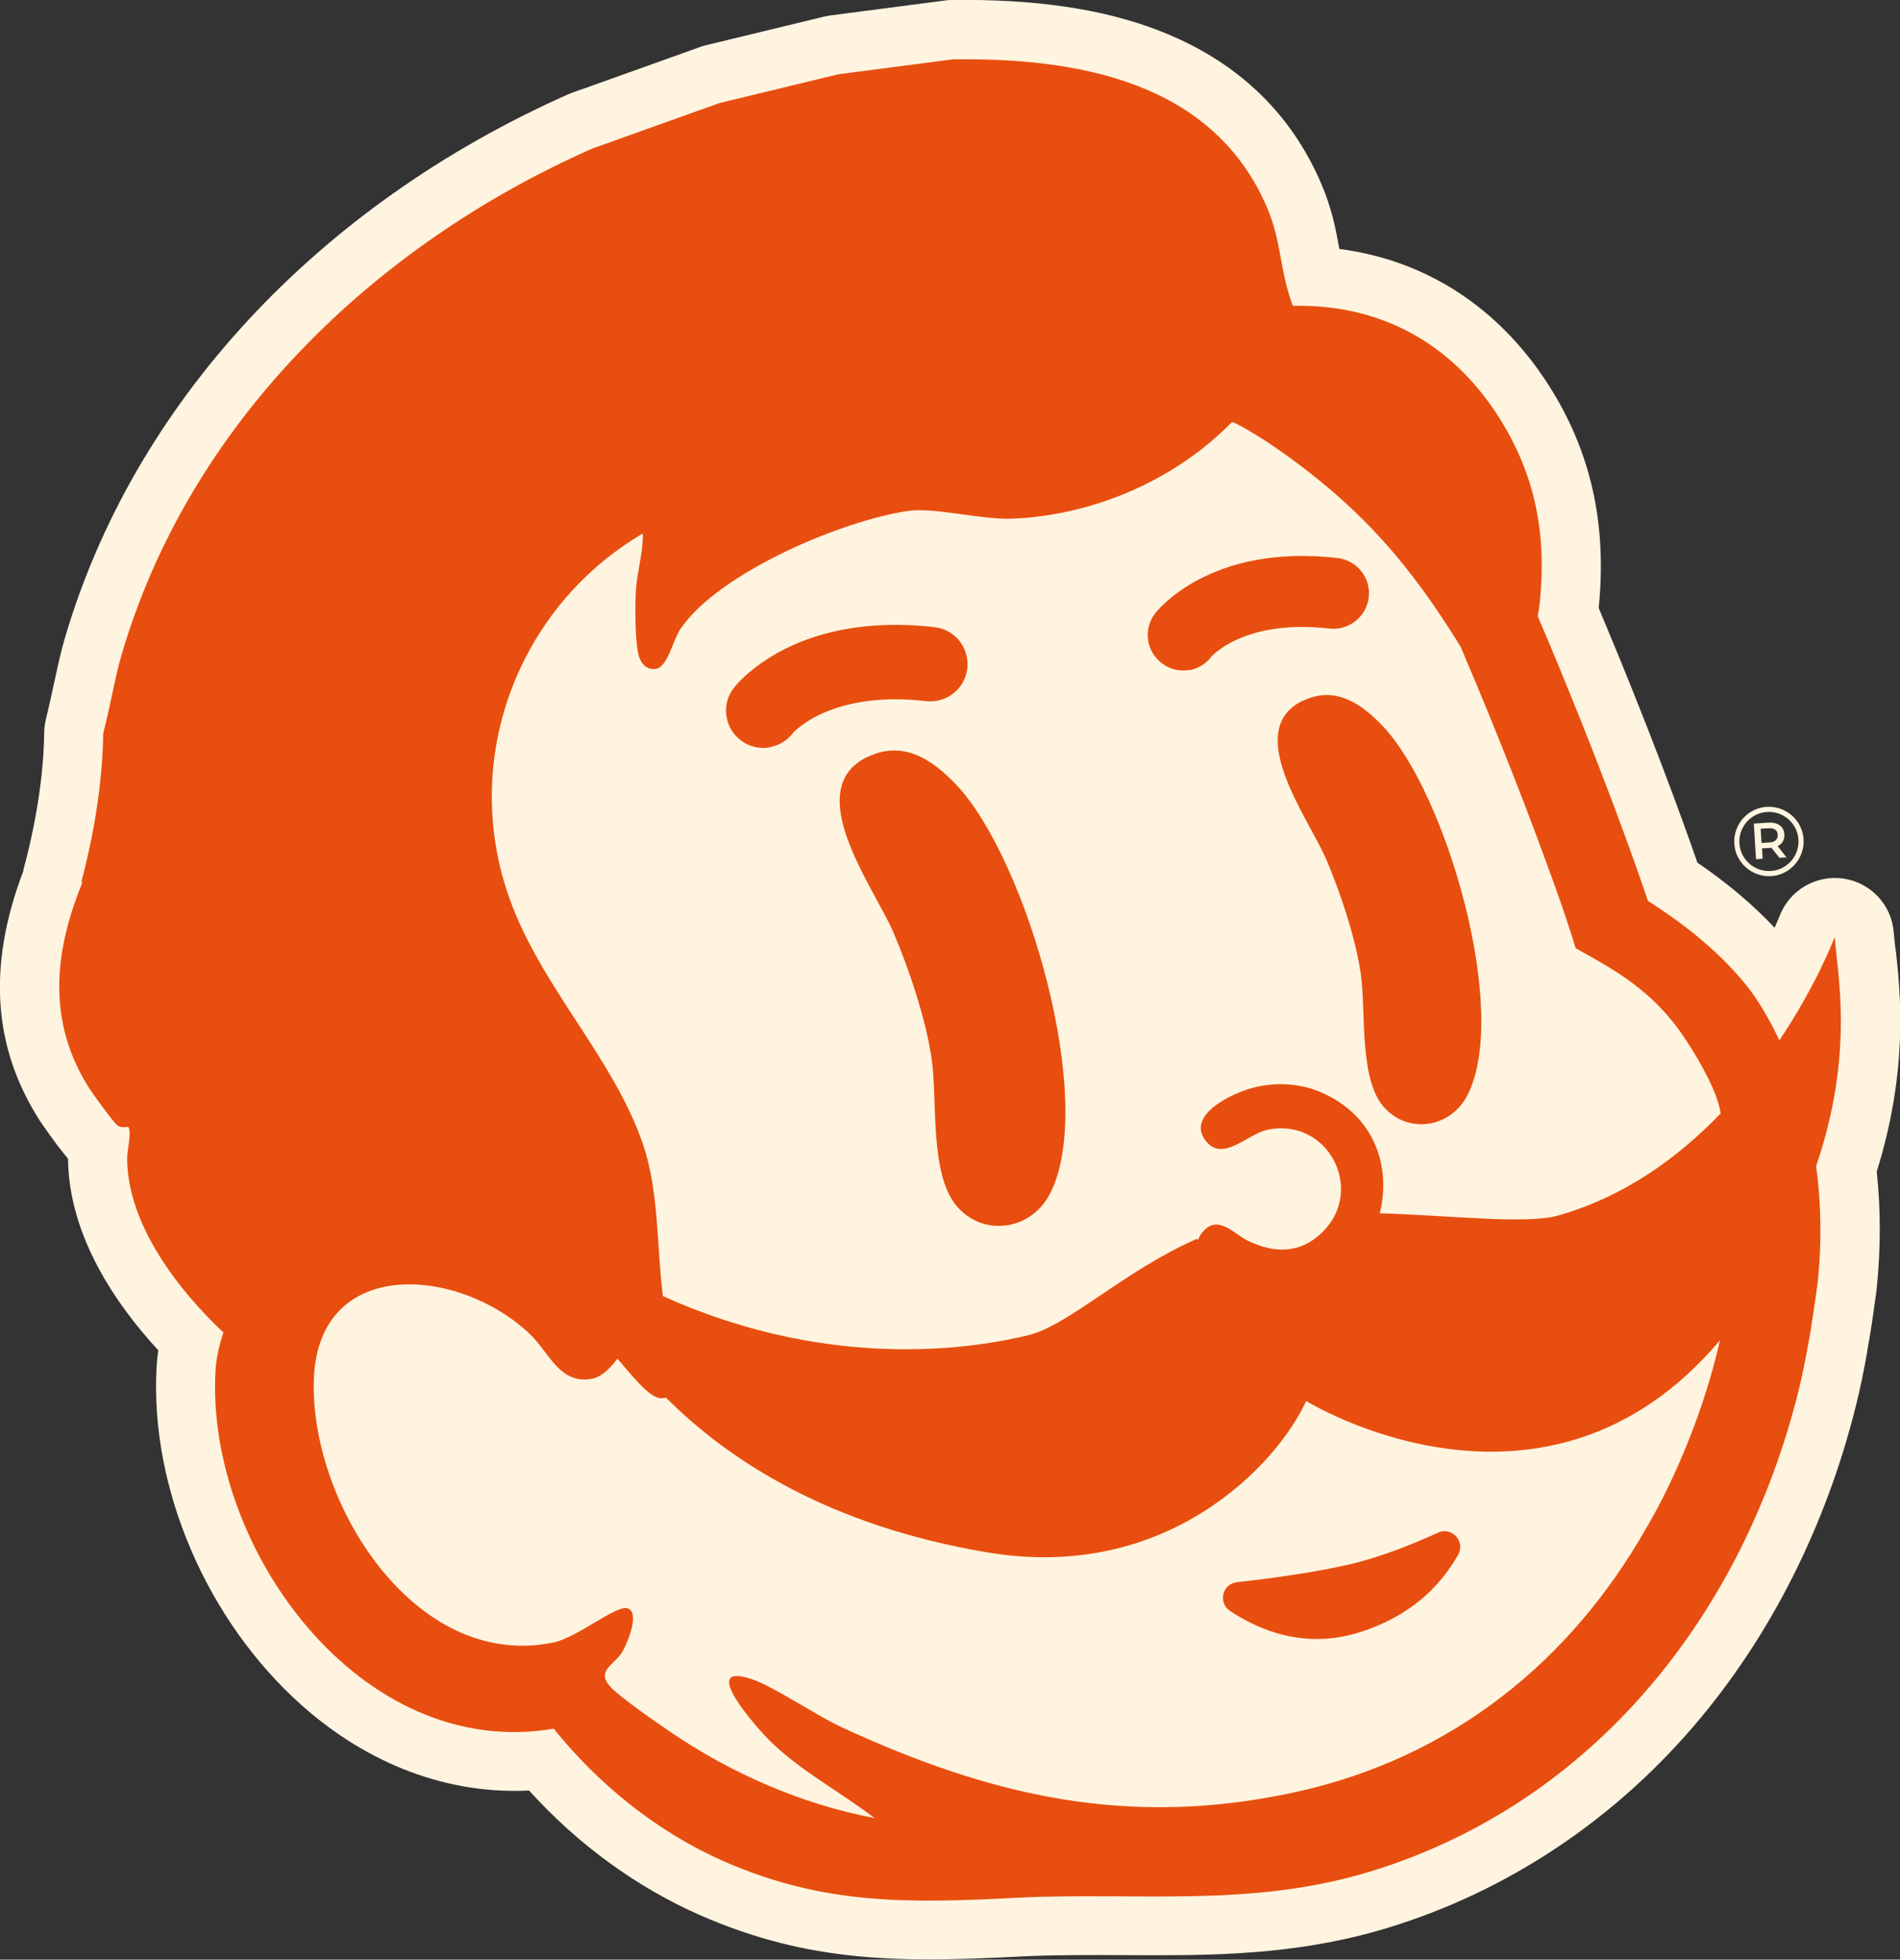
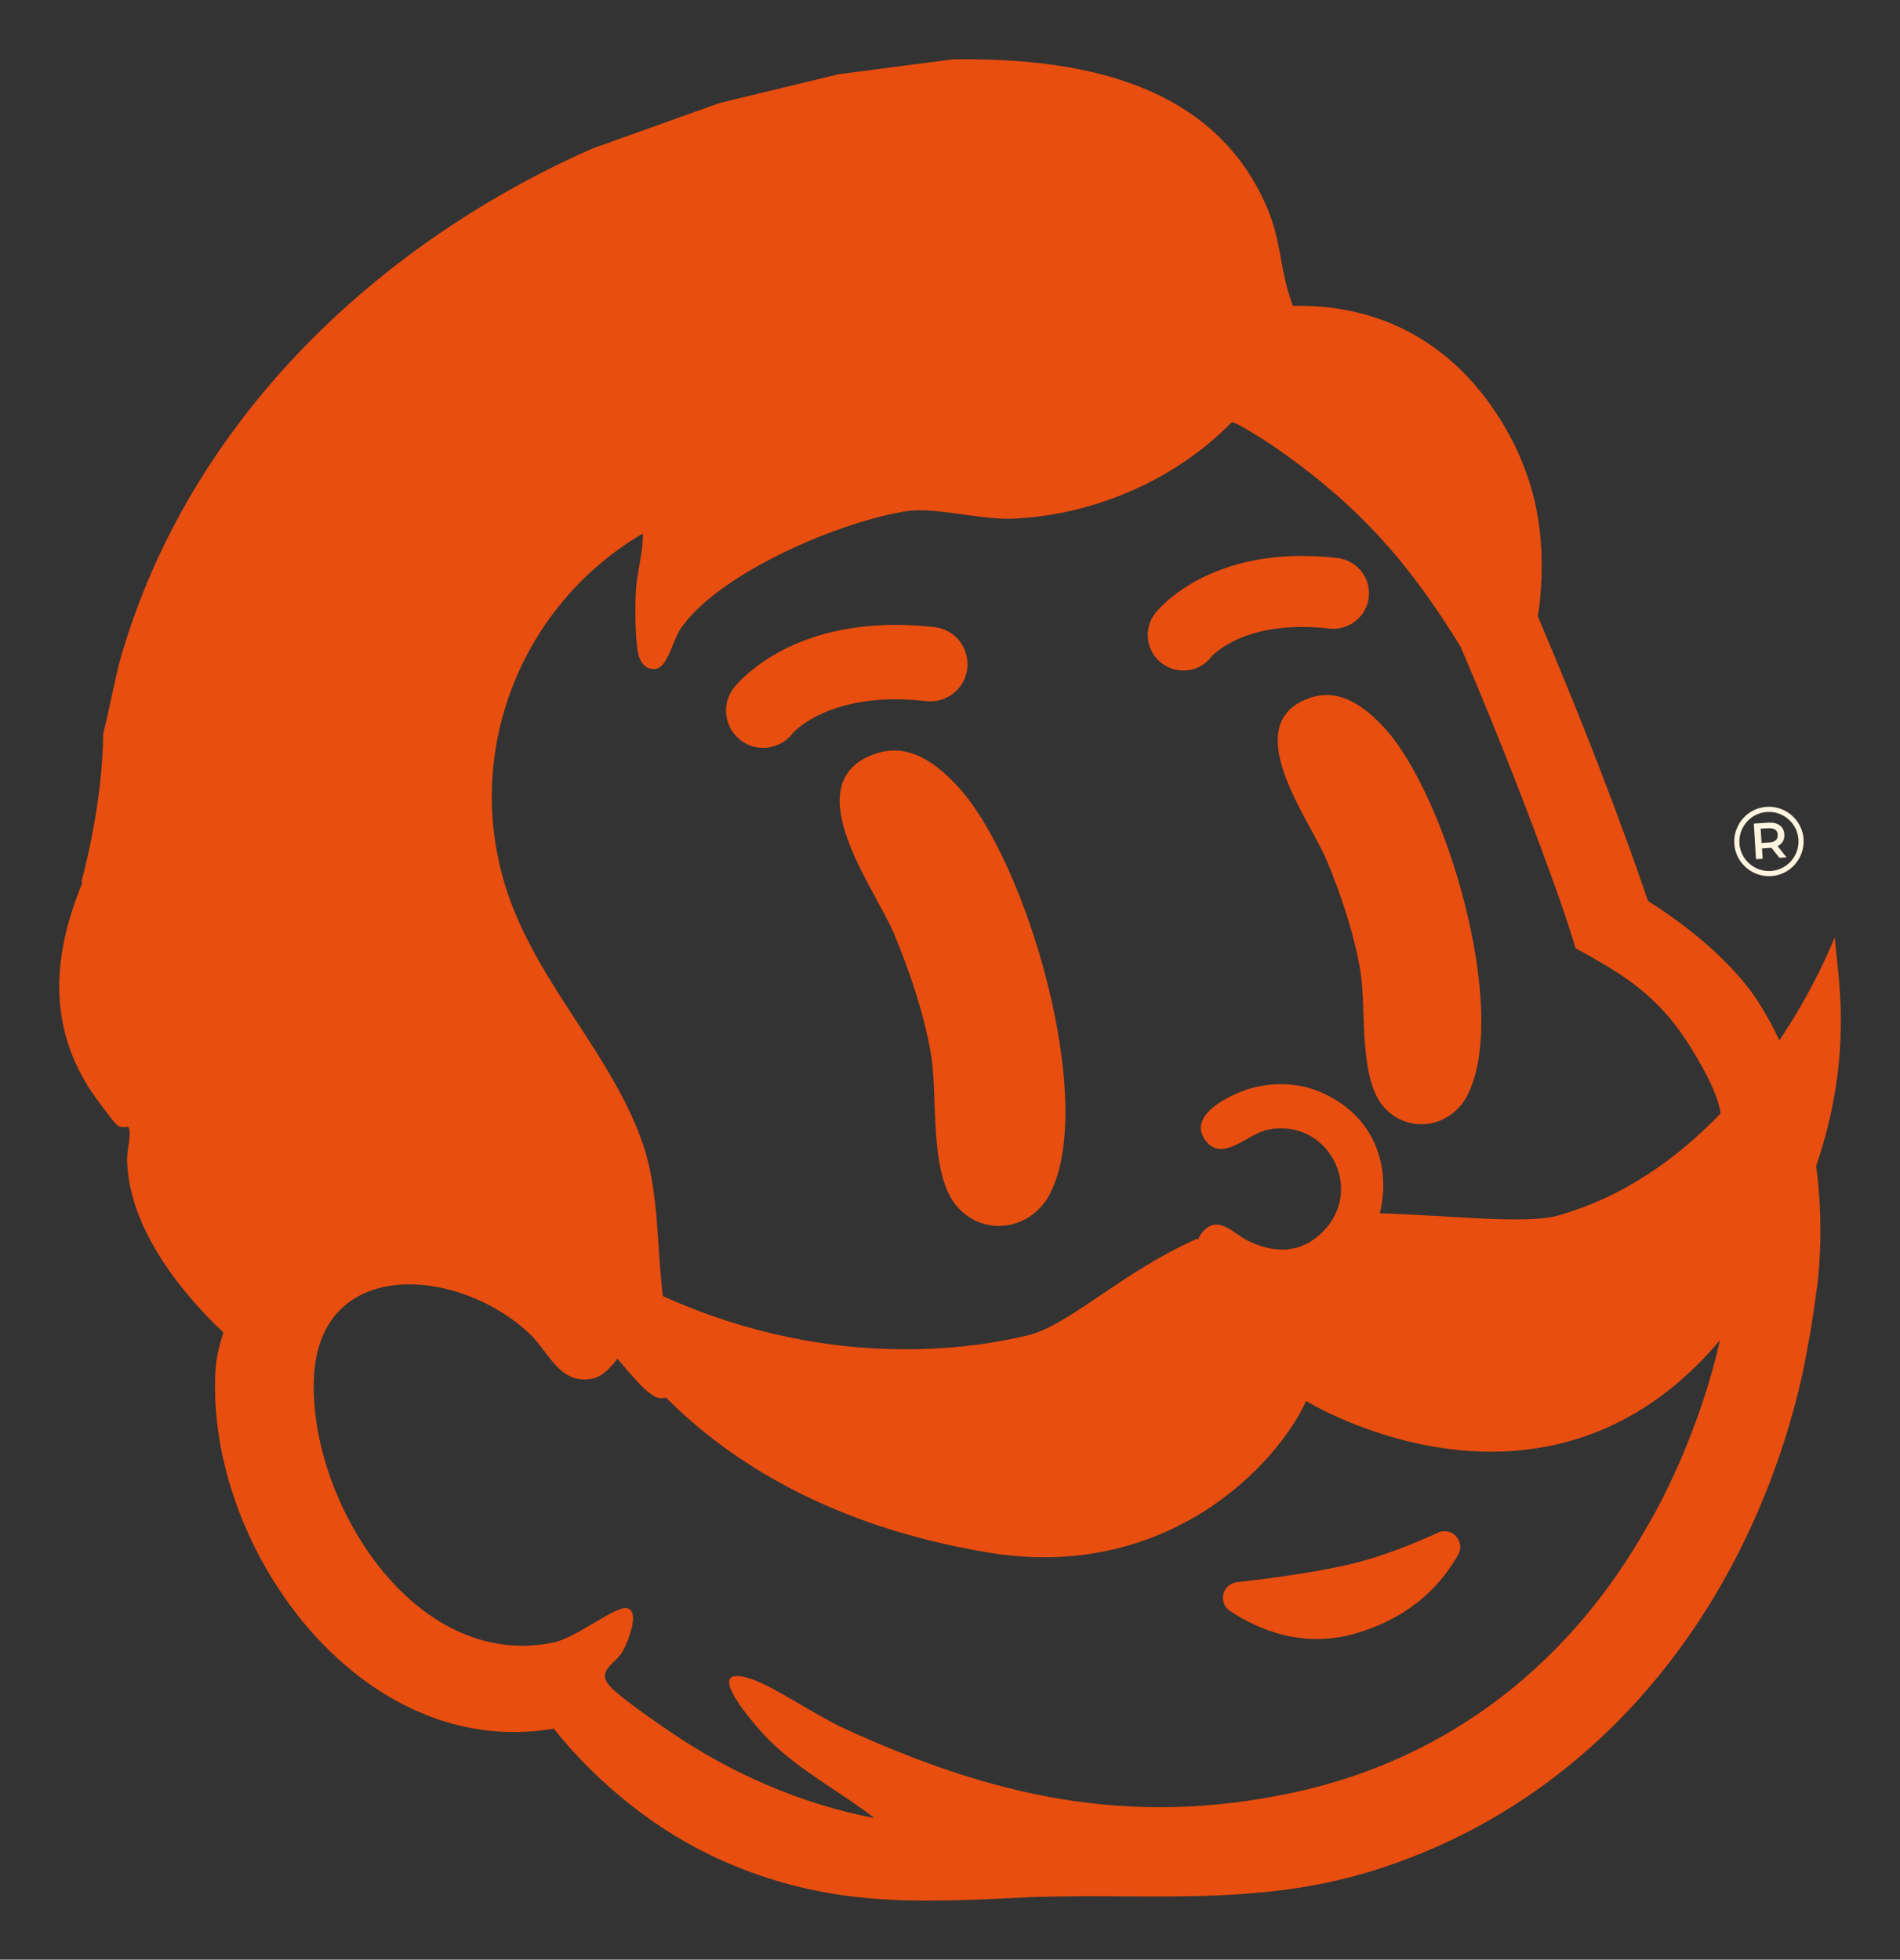
<svg xmlns="http://www.w3.org/2000/svg" viewBox="0 0 122.57 126.42" data-name="Camada 2" id="Camada_2">
  <rect x="0" y="0" width="122.57" height="126.42" fill="#333333" stroke="none" />
  <defs>
    <style>
      .cls-1 {
        fill: #fff4e0;
      }

      .cls-2 {
        fill: #e84e0f;
      }
    </style>
  </defs>
  <g data-name="Camada 1" id="Camada_1-2">
    <g>
-       <path d="M122.28,61.25c-.05-.43-.09-.8-.11-1.06-.12-1.79-1.47-3.25-3.24-3.51-1.77-.26-3.49.74-4.13,2.42,0,0-.11.28-.32.75-1.39-1.48-3.03-2.87-4.98-4.2-.95-2.74-3.05-8.55-6.36-16.41,0-.03,0-.06,0-.09.53-5.4-.53-10.09-3.26-14.34-3.2-4.99-7.91-8.03-13.48-8.75,0-.04-.01-.08-.02-.12-.21-1.16-.46-2.48-1.12-4.03-2-4.71-5.57-8.06-10.61-9.98C71.06.56,66.73-.07,61.42,0c-.15,0-.3.01-.44.03l-7.37.96c-.13.02-.27.04-.4.07l-7.68,1.86c-.13.03-.26.07-.39.12l-6.68,2.39s-.06.02-.09.03c-.28.11-.59.22-.87.31-.37.13-.62.21-.86.32C20.41,13.3,8.57,26.12,4.16,41.25c-.25.85-.45,1.8-.67,2.81-.17.77-.34,1.57-.52,2.3-.05.19-.08.38-.1.58,0,0,0,0,0,0h0c-.01.11-.02.22-.02.32-.04,3.67-.91,7.25-1.28,8.62-.03.12-.06.24-.08.35-2.3,6.07-1.95,11.32,1.06,16.04.01.02,1,1.49,1.84,2.48.04,5.04,3.18,9.5,5.82,12.36-.05.35-.09.72-.11,1.1-.43,7.79,3.24,16.34,9.34,21.78,4.34,3.87,9.48,5.78,14.69,5.52,3.16,3.49,6.94,6.24,11.03,8.04,7.07,3.1,13.01,3.06,20.63,2.67,2.23-.11,4.49-.1,6.67-.09,2.43.01,4.89.03,7.41-.12,3.16-.19,6.41-.64,9.78-1.68,7.55-2.33,14.32-6.81,19.6-12.96,4.93-5.74,8.56-12.92,10.5-20.78.25-1,.47-2.07.7-3.36,0-.02,0-.04,0-.05.03-.2.07-.41.11-.63,0-.03.01-.06.02-.09.16-.95.31-1.98.48-3.25,0-.04.01-.08.01-.12.26-2.54.26-5.06,0-7.51,2.07-6.62,1.52-11.61,1.22-14.35Z" class="cls-1" />
      <g>
        <path d="M114.7,54.57c.14-.07.25-.17.32-.3.07-.13.1-.27.09-.44s-.06-.31-.14-.43c-.09-.12-.2-.2-.35-.26-.15-.06-.33-.08-.53-.07l-.95.06.14,2.3.43-.03-.04-.67.52-.03s.06,0,.09-.01l.51.65.46-.03-.58-.73s.03,0,.04-.01ZM114.52,53.52c.1.07.15.18.16.33s-.03.26-.12.35-.23.14-.42.15l-.5.03-.06-.92.5-.03c.19-.01.33.02.43.09Z" class="cls-1" />
        <path d="M113.98,52.05c-1.23.07-2.17,1.14-2.1,2.37.07,1.23,1.14,2.17,2.37,2.1,1.23-.07,2.17-1.14,2.1-2.37-.07-1.23-1.14-2.17-2.37-2.1ZM114.23,56.19c-1.05.06-1.96-.74-2.02-1.79s.74-1.96,1.79-2.02,1.96.74,2.02,1.79-.74,1.96-1.79,2.02Z" class="cls-1" />
      </g>
      <g>
        <path d="M55.97,48.82c-4.36,2.1.4,8.41,1.65,11.3,1.02,2.37,2.11,5.63,2.48,8.18.38,2.62-.13,7.37,1.57,9.45,1.68,2.06,4.8,1.67,6.05-.71,3.09-5.91-1.49-21.62-6.02-26.4-1.56-1.65-3.44-2.91-5.72-1.81Z" class="cls-2" />
        <path d="M84.05,45.2c-3.93,1.9.36,7.59,1.49,10.2.92,2.14,1.9,5.09,2.24,7.39.35,2.37-.11,6.65,1.41,8.53,1.52,1.86,4.34,1.51,5.46-.64,2.79-5.34-1.35-19.52-5.44-23.83-1.41-1.49-3.11-2.63-5.16-1.64Z" class="cls-2" />
        <path d="M118.36,60.45s-1.14,3.04-3.57,6.66c-.82-1.73-1.58-2.82-1.86-3.2-1.78-2.32-4.14-4.21-6.62-5.79-.59-1.75-2.91-8.51-7.11-18.37.06-.32.11-.64.14-.96.43-4.36-.29-8.18-2.67-11.91-3.03-4.74-7.61-7.27-13.27-7.15-.19-.52-.36-1.07-.48-1.61-.39-1.69-.46-3.02-1.17-4.7-3.49-8.2-12.3-9.7-20.29-9.59l-7.37.96-7.68,1.86-6.68,2.39c-.64.25-1.35.47-1.56.56C24.07,15.85,12.2,27.3,7.82,42.32c-.39,1.33-.71,3.24-1.16,4.99,0,0,0,0,0,0-.05,4.06-.97,7.94-1.41,9.57.03.02.05.04.06.07-1.85,4.51-2.27,9,.46,13.28.25.39,1.5,2.1,1.76,2.33.35.31.72.03.78.19.17.41-.11,1.45-.11,1.98.03,4.37,3.42,8.6,6.21,11.23-.25.78-.46,1.58-.51,2.48-.63,11.42,9.38,25.21,21.82,23.08,2.9,3.61,6.71,6.68,10.96,8.55,6.5,2.85,11.96,2.71,18.9,2.36,7.82-.4,15.11.69,22.93-1.73,14.4-4.45,23.97-16.67,27.52-31,.25-1.03.46-2.07.64-3.11.04-.23.08-.47.13-.72.17-1.05.32-2.09.46-3.14.29-2.78.2-5.29-.1-7.5,2.49-7.32,1.36-12.42,1.2-14.78ZM41.47,34.44c.02,1.23-.38,2.46-.45,3.69-.06,1.05-.05,3.04.15,4.03.12.58.48,1.07,1.12.99.78-.09,1.11-1.83,1.59-2.55,2.45-3.66,10.5-7.04,14.72-7.64,1.72-.24,4.69.58,6.71.5,5.22-.21,10.51-2.49,14.15-6.22.18-.08,2.17,1.19,2.51,1.42,5.91,4.03,9.1,7.95,12.26,13.07,2.62,6.15,4.52,11.13,5.69,14.37h0c.1.26.19.53.29.79.31.86.56,1.57.74,2.11.24.72.48,1.44.69,2.17,2.51,1.38,4.47,2.51,6.3,4.78.59.73,1.82,2.58,2.54,4.22h0s0,0,0,0c.27.61.45,1.18.52,1.66-2.72,2.83-6.23,5.41-10.61,6.62-2.15.52-6.69-.03-11.38-.18.74-2.96-.29-6.35-3.9-7.85-1.37-.57-2.96-.61-4.38-.22-1.29.36-4.21,1.73-2.96,3.38,1.1,1.45,2.7-.43,4.01-.7,3.87-.8,6.3,3.84,3.56,6.58-1.41,1.42-3.12,1.43-4.86.57-.9-.44-1.94-1.76-2.94-.5-.12.15-.2.3-.24.45-.03-.02-.06-.04-.09-.06-4.71,2.07-8.26,5.58-10.88,6.22-2.74.66-12.28,2.58-23.57-2.53-.4-3.23-.24-6.77-1.29-9.82-1.93-5.61-6.58-10.12-8.62-15.88-3.15-8.89.52-18.71,8.58-23.47ZM106.21,98.56s0,0,0,0c-4.81,8.5-12.47,14.85-22.72,17.07-10.67,2.31-19.55.26-29.21-4.21-1.64-.76-4.37-2.63-5.8-3.1-3.52-1.17.4,3.21,1.19,3.99,2.02,1.98,4.53,3.27,6.75,4.98-4.75-.91-9.28-2.89-13.26-5.62-.87-.59-3.15-2.17-3.76-2.83-1.02-1.09.29-1.43.79-2.35.27-.49,1.14-2.51.27-2.74-.73-.19-3.25,1.9-4.75,2.21-9,1.87-15.8-9.15-15.46-17.07.35-7.92,9.44-7.15,13.96-2.8,1.22,1.18,1.9,3.23,3.96,2.86.58-.1,1.14-.6,1.66-1.3.8.91,2.1,2.64,2.88,2.55.09,0,.17-.02.25-.04,4.1,4.11,10.6,8.28,20.69,9.98,11.62,1.98,18.75-5.67,20.61-9.76,0,0,15.36,9.52,26.7-3.92-1.6,7.02-4.75,12.1-4.75,12.1Z" class="cls-2" />
        <path d="M92.76,98.88c-1.56.71-3.63,1.55-5.61,2.02-2.33.55-5.3.94-7.35,1.17-.94.1-1.24,1.32-.46,1.85,1.83,1.22,4.81,2.51,8.37,1.38,3.54-1.12,5.34-3.22,6.35-4.99.5-.86-.4-1.85-1.31-1.43Z" class="cls-2" />
        <path d="M76.74,43.23c.54-.1,1.05-.39,1.41-.87.02-.02,2.12-2.44,7.61-1.81,1.25.14,2.39-.76,2.54-2.01.15-1.26-.76-2.39-2.01-2.54-8.23-.95-11.64,3.4-11.78,3.58-.77,1.01-.57,2.44.44,3.21.53.4,1.18.54,1.79.43Z" class="cls-2" />
        <path d="M49.67,48.2c.59-.11,1.12-.43,1.48-.91.02-.03,2.44-2.77,8.59-2.06,1.32.15,2.51-.79,2.66-2.11.07-.64-.11-1.26-.5-1.77-.4-.5-.97-.82-1.61-.89-2.23-.26-4.14-.16-5.75.13-4.94.89-7.09,3.64-7.21,3.8-.39.51-.56,1.14-.47,1.78.09.64.41,1.2.93,1.59.53.41,1.22.57,1.88.45Z" class="cls-2" />
      </g>
    </g>
  </g>
</svg>